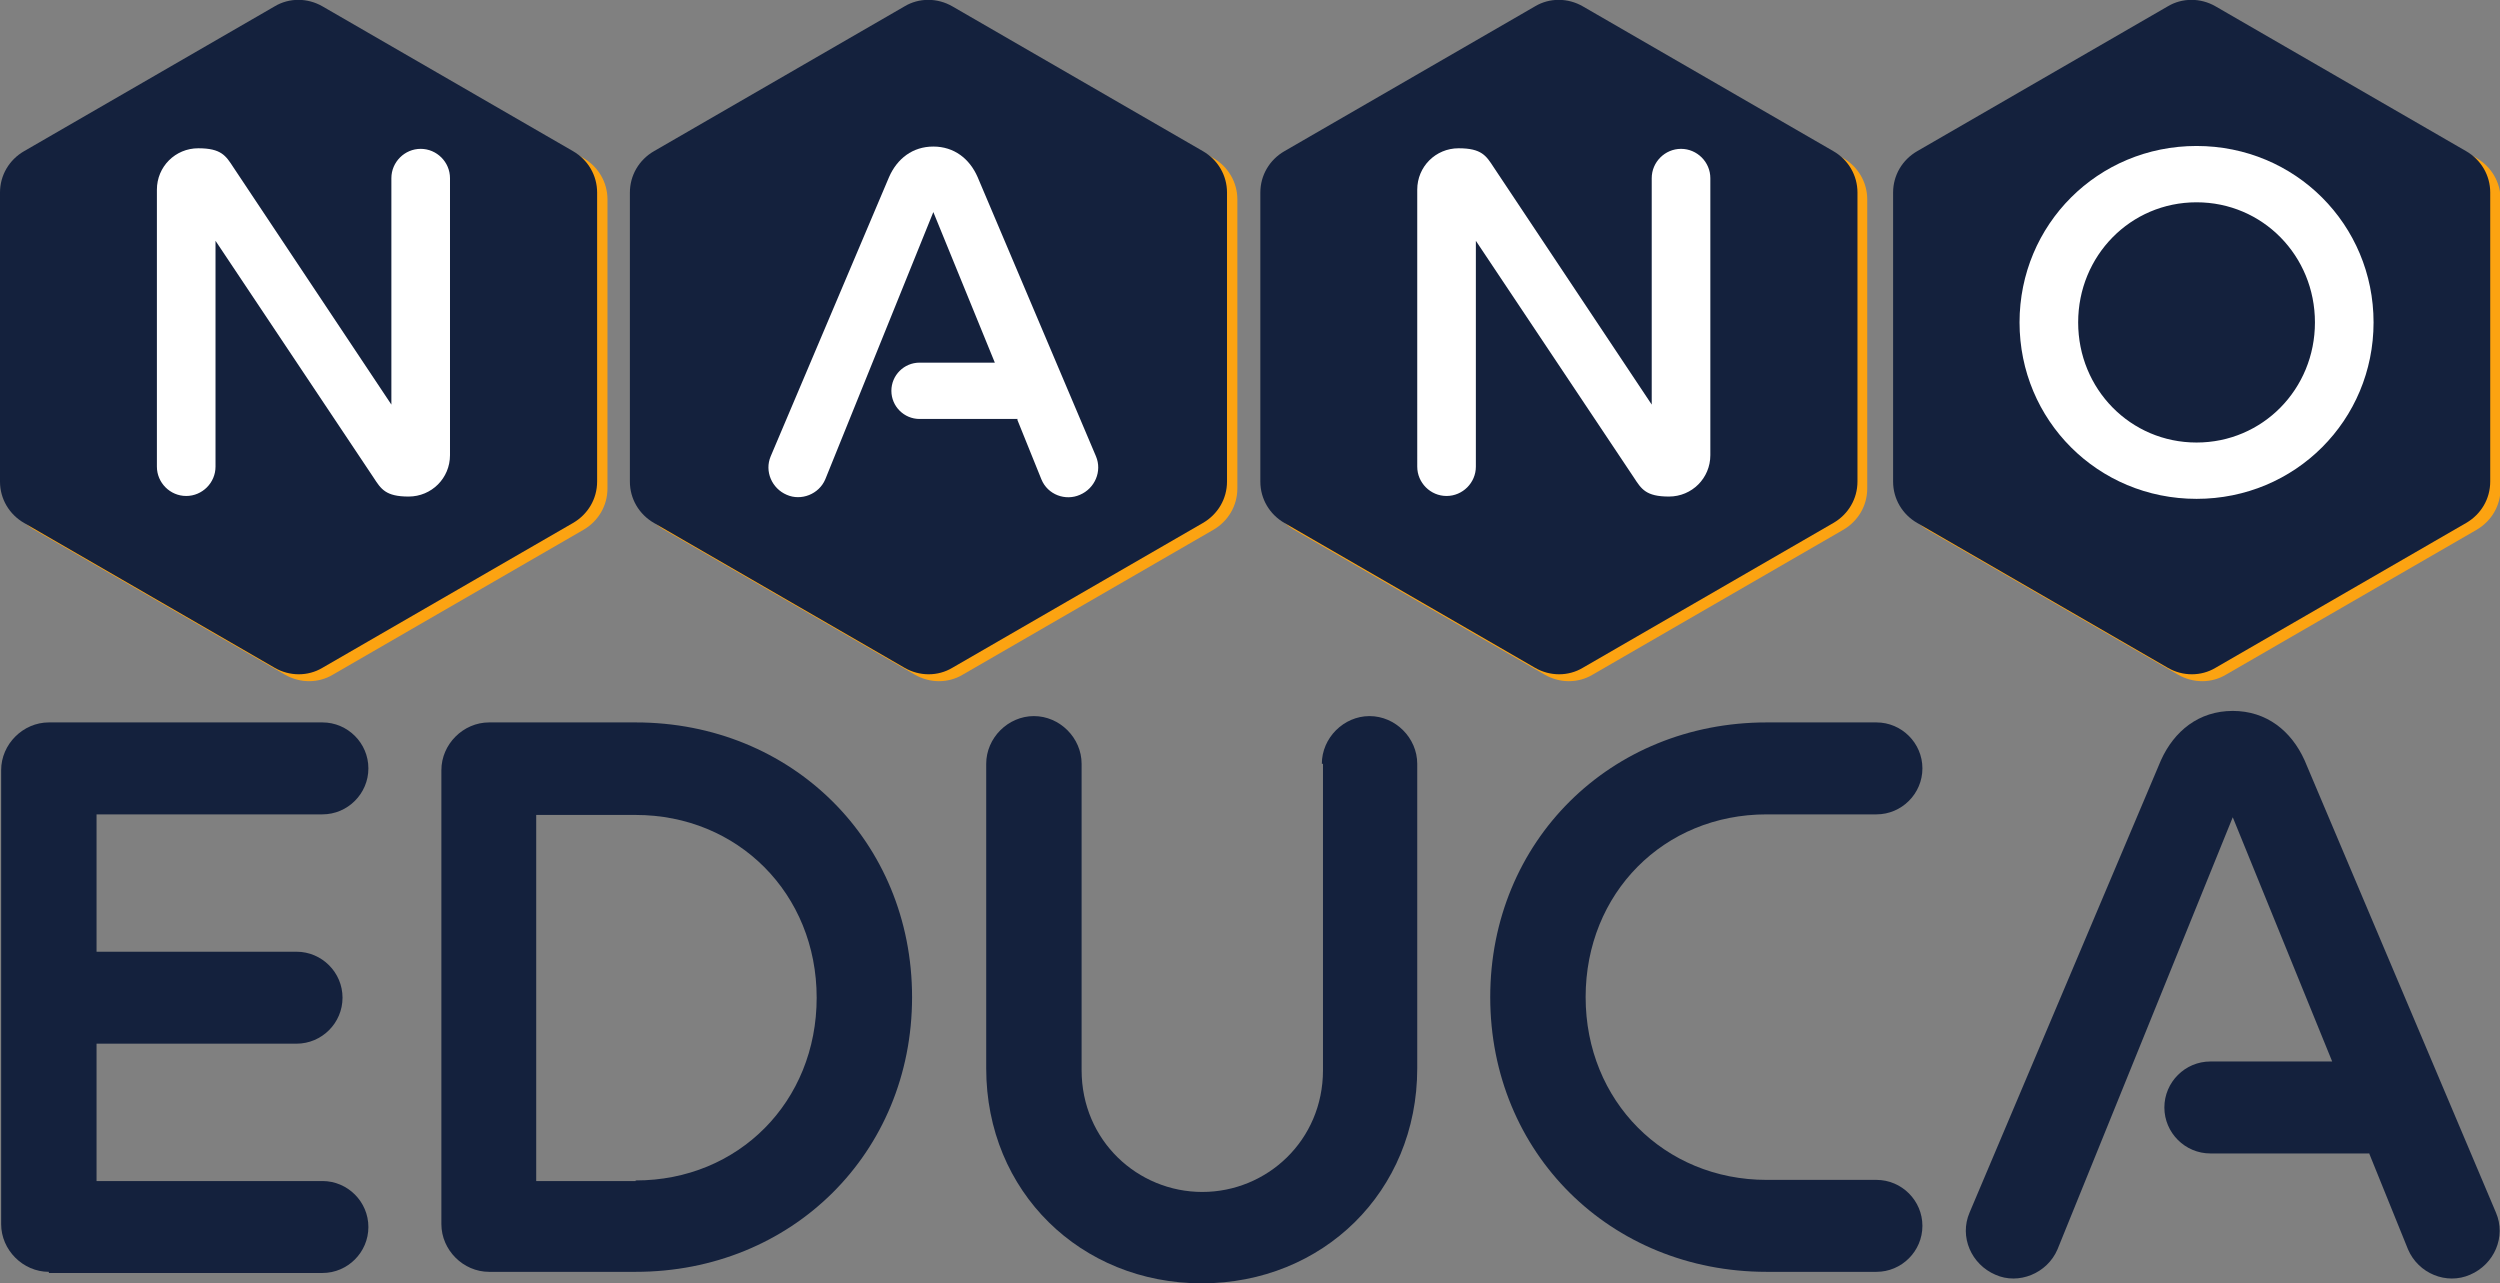
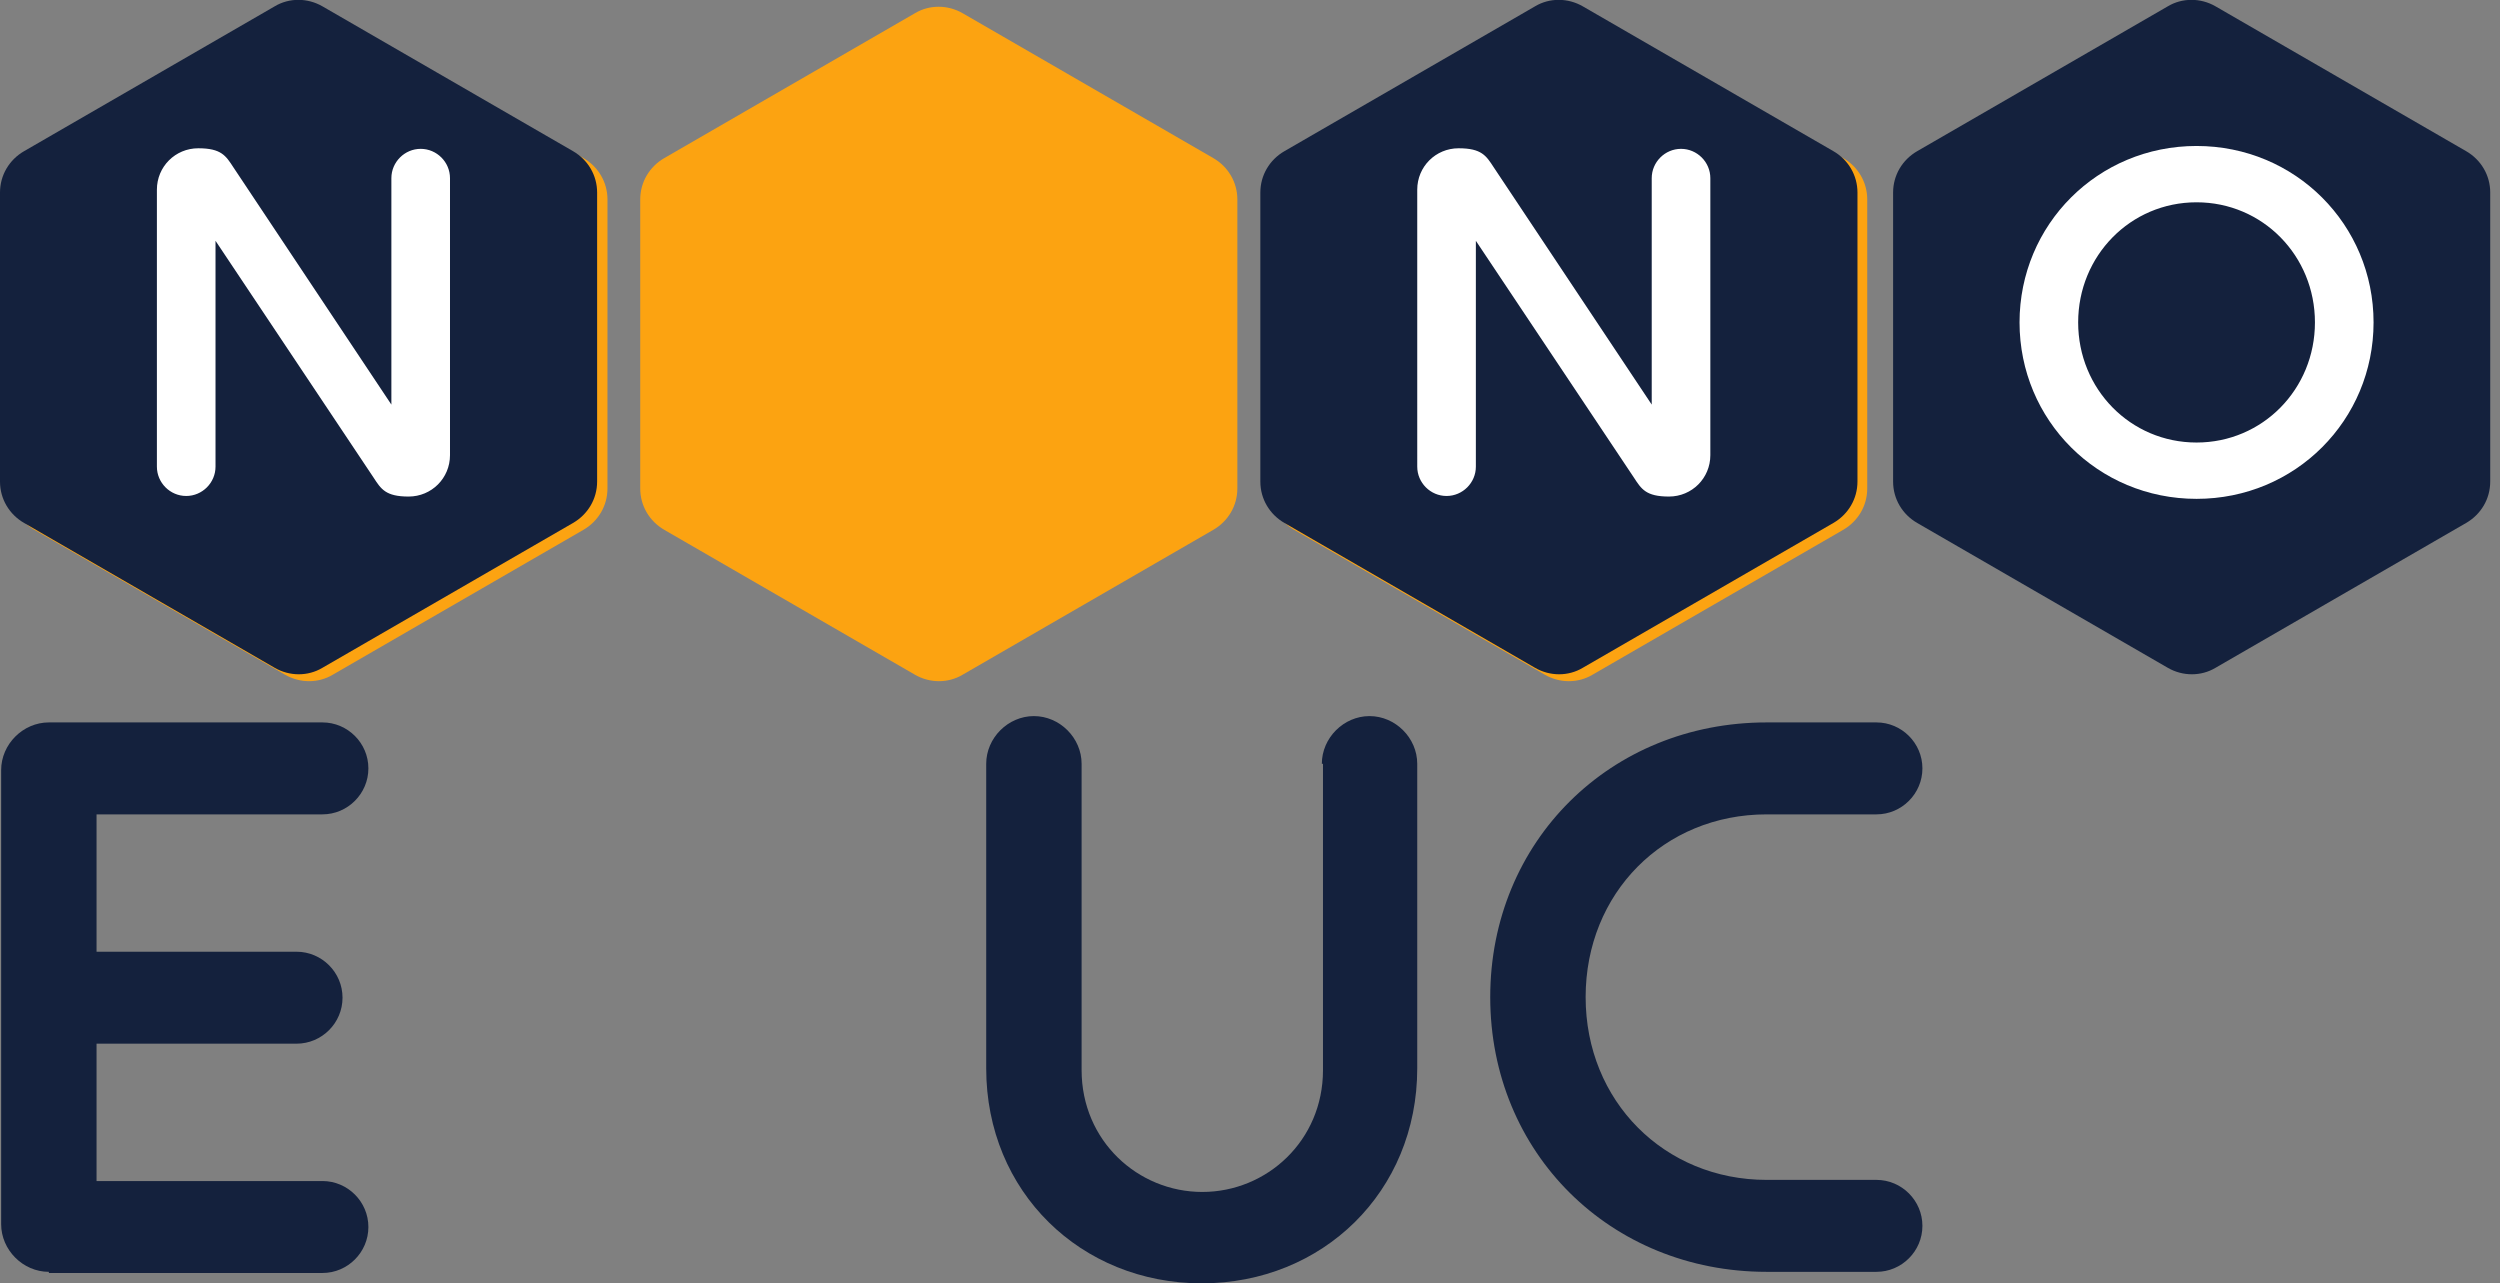
<svg xmlns="http://www.w3.org/2000/svg" viewBox="0 0 435 223.3">
  <rect x="0" y="0" width="435" height="223.3" fill="#808080" stroke="none" />
  <g id="a" />
  <g id="b">
    <g id="c">
      <g>
        <path d="M1.8,34.7v50.3c0,3,1.6,5.7,4.2,7.2l43.6,25.2c2.6,1.5,5.8,1.5,8.3,0l43.6-25.2c2.6-1.5,4.2-4.2,4.2-7.2V34.7c0-3-1.6-5.7-4.2-7.2L57.8,2.3c-2.6-1.5-5.8-1.5-8.3,0L5.9,27.5c-2.6,1.5-4.2,4.2-4.2,7.2" style="fill:#fca311;" />
        <path d="M0,33.5v50.3c0,3,1.6,5.7,4.2,7.2l43.6,25.2c2.6,1.5,5.8,1.5,8.3,0l43.6-25.2c2.6-1.5,4.2-4.2,4.2-7.2V33.5c0-3-1.6-5.7-4.2-7.2L56.1,1.1c-2.6-1.5-5.8-1.5-8.3,0L4.2,26.3c-2.6,1.5-4.2,4.2-4.2,7.2" style="fill:#14213d;" />
        <path d="M37.5,41.9v39.3c0,2.8-2.3,5.1-5.1,5.1s-5.1-2.3-5.1-5.1V33c0-4,3.2-7.2,7.2-7.2s4.8,1.3,6.1,3.3l27.5,41.3V31c0-2.8,2.3-5.1,5.1-5.1s5.1,2.3,5.1,5.1v48.2c0,4-3.2,7.2-7.2,7.2s-4.8-1.3-6.1-3.3l-27.5-41.2Z" style="fill:#fff;" />
        <path d="M111.4,34.7v50.3c0,3,1.6,5.7,4.2,7.2l43.6,25.2c2.6,1.5,5.8,1.5,8.3,0l43.6-25.2c2.6-1.5,4.2-4.2,4.2-7.2V34.7c0-3-1.6-5.7-4.2-7.2L167.5,2.3c-2.6-1.5-5.8-1.5-8.3,0l-43.6,25.2c-2.6,1.5-4.2,4.2-4.2,7.2" style="fill:#fca311;" />
-         <path d="M109.6,33.5v50.3c0,3,1.6,5.7,4.2,7.2l43.6,25.2c2.6,1.5,5.8,1.5,8.3,0l43.6-25.2c2.6-1.5,4.2-4.2,4.2-7.2V33.5c0-3-1.6-5.7-4.2-7.2L165.7,1.1c-2.6-1.5-5.8-1.5-8.3,0l-43.6,25.2c-2.6,1.5-4.2,4.2-4.2,7.2" style="fill:#14213d;" />
-         <path d="M177.1,72.9h-17.1c-2.7,0-4.9-2.2-4.9-4.9s2.2-4.9,4.9-4.9h13.1l-10.7-26.2-18.8,46.5c-1.1,2.6-4.2,3.8-6.7,2.7-2.6-1.1-3.9-4.1-2.8-6.7l20.6-48.6c1.4-3.2,4.1-5.3,7.7-5.3s6.3,2.1,7.7,5.3l20.6,48.6c1.1,2.6-.2,5.6-2.8,6.7-2.5,1.1-5.6,0-6.7-2.7l-4.2-10.4Z" style="fill:#fff;" />
        <path d="M221,34.7v50.3c0,3,1.6,5.7,4.2,7.2l43.6,25.2c2.6,1.5,5.8,1.5,8.3,0l43.6-25.2c2.6-1.5,4.2-4.2,4.2-7.2V34.7c0-3-1.6-5.7-4.2-7.2L277.1,2.3c-2.6-1.5-5.8-1.5-8.3,0l-43.6,25.2c-2.6,1.5-4.2,4.2-4.2,7.2" style="fill:#fca311;" />
        <path d="M219.3,33.5v50.3c0,3,1.6,5.7,4.2,7.2l43.6,25.2c2.6,1.5,5.8,1.5,8.3,0l43.6-25.2c2.6-1.5,4.2-4.2,4.2-7.2V33.5c0-3-1.6-5.7-4.2-7.2L275.4,1.1c-2.6-1.5-5.8-1.5-8.3,0l-43.6,25.2c-2.6,1.5-4.2,4.2-4.2,7.2" style="fill:#14213d;" />
        <path d="M256.8,41.9v39.3c0,2.8-2.3,5.1-5.1,5.1s-5.1-2.3-5.1-5.1V33c0-4,3.2-7.2,7.2-7.2s4.8,1.3,6.1,3.3l27.5,41.3V31c0-2.8,2.3-5.1,5.1-5.1s5.1,2.3,5.1,5.1v48.2c0,4-3.2,7.2-7.2,7.2s-4.8-1.3-6.1-3.3l-27.5-41.2Z" style="fill:#fff;" />
-         <path d="M331.2,34.7v50.3c0,3,1.6,5.7,4.2,7.2l43.6,25.2c2.6,1.5,5.8,1.5,8.3,0l43.6-25.2c2.6-1.5,4.2-4.2,4.2-7.2V34.7c0-3-1.6-5.7-4.2-7.2L387.3,2.3c-2.6-1.5-5.8-1.5-8.3,0l-43.6,25.2c-2.6,1.5-4.2,4.2-4.2,7.2" style="fill:#fca311;" />
        <path d="M329.4,33.5v50.3c0,3,1.6,5.7,4.2,7.2l43.6,25.2c2.6,1.5,5.8,1.5,8.3,0l43.6-25.2c2.6-1.5,4.2-4.2,4.2-7.2V33.5c0-3-1.6-5.7-4.2-7.2L385.5,1.1c-2.6-1.5-5.8-1.5-8.3,0l-43.6,25.2c-2.6,1.5-4.2,4.2-4.2,7.2" style="fill:#14213d;" />
        <path d="M382.2,86.8c-17.2,0-30.8-13.7-30.8-30.7s13.6-30.7,30.8-30.7,30.8,13.7,30.8,30.7-13.6,30.7-30.8,30.7m20.6-30.7c0-11.6-9.1-20.9-20.6-20.9s-20.6,9.3-20.6,20.9,9.1,20.9,20.6,20.9,20.6-9.3,20.6-20.9" style="fill:#fff;" />
        <path d="M8.5,221.3c-4.5,0-8.3-3.8-8.3-8.3v-79c0-4.5,3.8-8.3,8.3-8.3H56.1c4.4,0,8,3.6,8,8s-3.6,8-8,8H16.8v23.9H51.6c4.4,0,8,3.6,8,8s-3.6,8-8,8H16.8v23.9H56.1c4.4,0,8,3.6,8,8s-3.6,8-8,8H8.5Z" style="fill:#14213d;" />
-         <path d="M85.1,221.3c-4.5,0-8.3-3.8-8.3-8.3v-79c0-4.5,3.8-8.3,8.3-8.3h25.5c27.2,0,48.1,20.7,48.1,47.8s-20.9,47.8-48.1,47.8h-25.5Zm25.5-15.9c17.9,0,31.5-13.7,31.5-31.8s-13.7-31.8-31.5-31.8h-17.3v63.7h17.3Z" style="fill:#14213d;" />
        <path d="M230,132.9c0-4.5,3.8-8.3,8.3-8.3s8.3,3.8,8.3,8.3v53c0,21.5-16.5,37.4-37.5,37.4s-37.5-15.9-37.5-37.4v-53c0-4.5,3.8-8.3,8.3-8.3s8.3,3.8,8.3,8.3v53.3c0,12.3,9.8,21.2,21,21.2s21-8.9,21-21.2v-53.3Z" style="fill:#14213d;" />
        <path d="M307.4,221.3c-27.2,0-48.1-20.7-48.1-47.8s20.9-47.8,48.1-47.8h19.1c4.4,0,8,3.6,8,8s-3.6,8-8,8h-19.1c-17.9,0-31.5,13.7-31.5,31.8s13.7,31.8,31.5,31.8h19.1c4.4,0,8,3.6,8,8s-3.6,8-8,8h-19.1Z" style="fill:#14213d;" />
-         <path d="M412.2,200.7h-27.6c-4.4,0-8-3.6-8-8s3.6-8,8-8h21.2l-17.3-42.5-30.5,75.2c-1.8,4.2-6.8,6.2-10.8,4.4-4.2-1.8-6.3-6.6-4.5-10.8l33.3-78.7c2.3-5.1,6.6-8.6,12.5-8.6s10.2,3.5,12.5,8.6l33.3,78.7c1.8,4.2-.3,9-4.5,10.8-4.1,1.8-9-.2-10.8-4.4l-6.8-16.8Z" style="fill:#14213d;" />
      </g>
    </g>
  </g>
</svg>